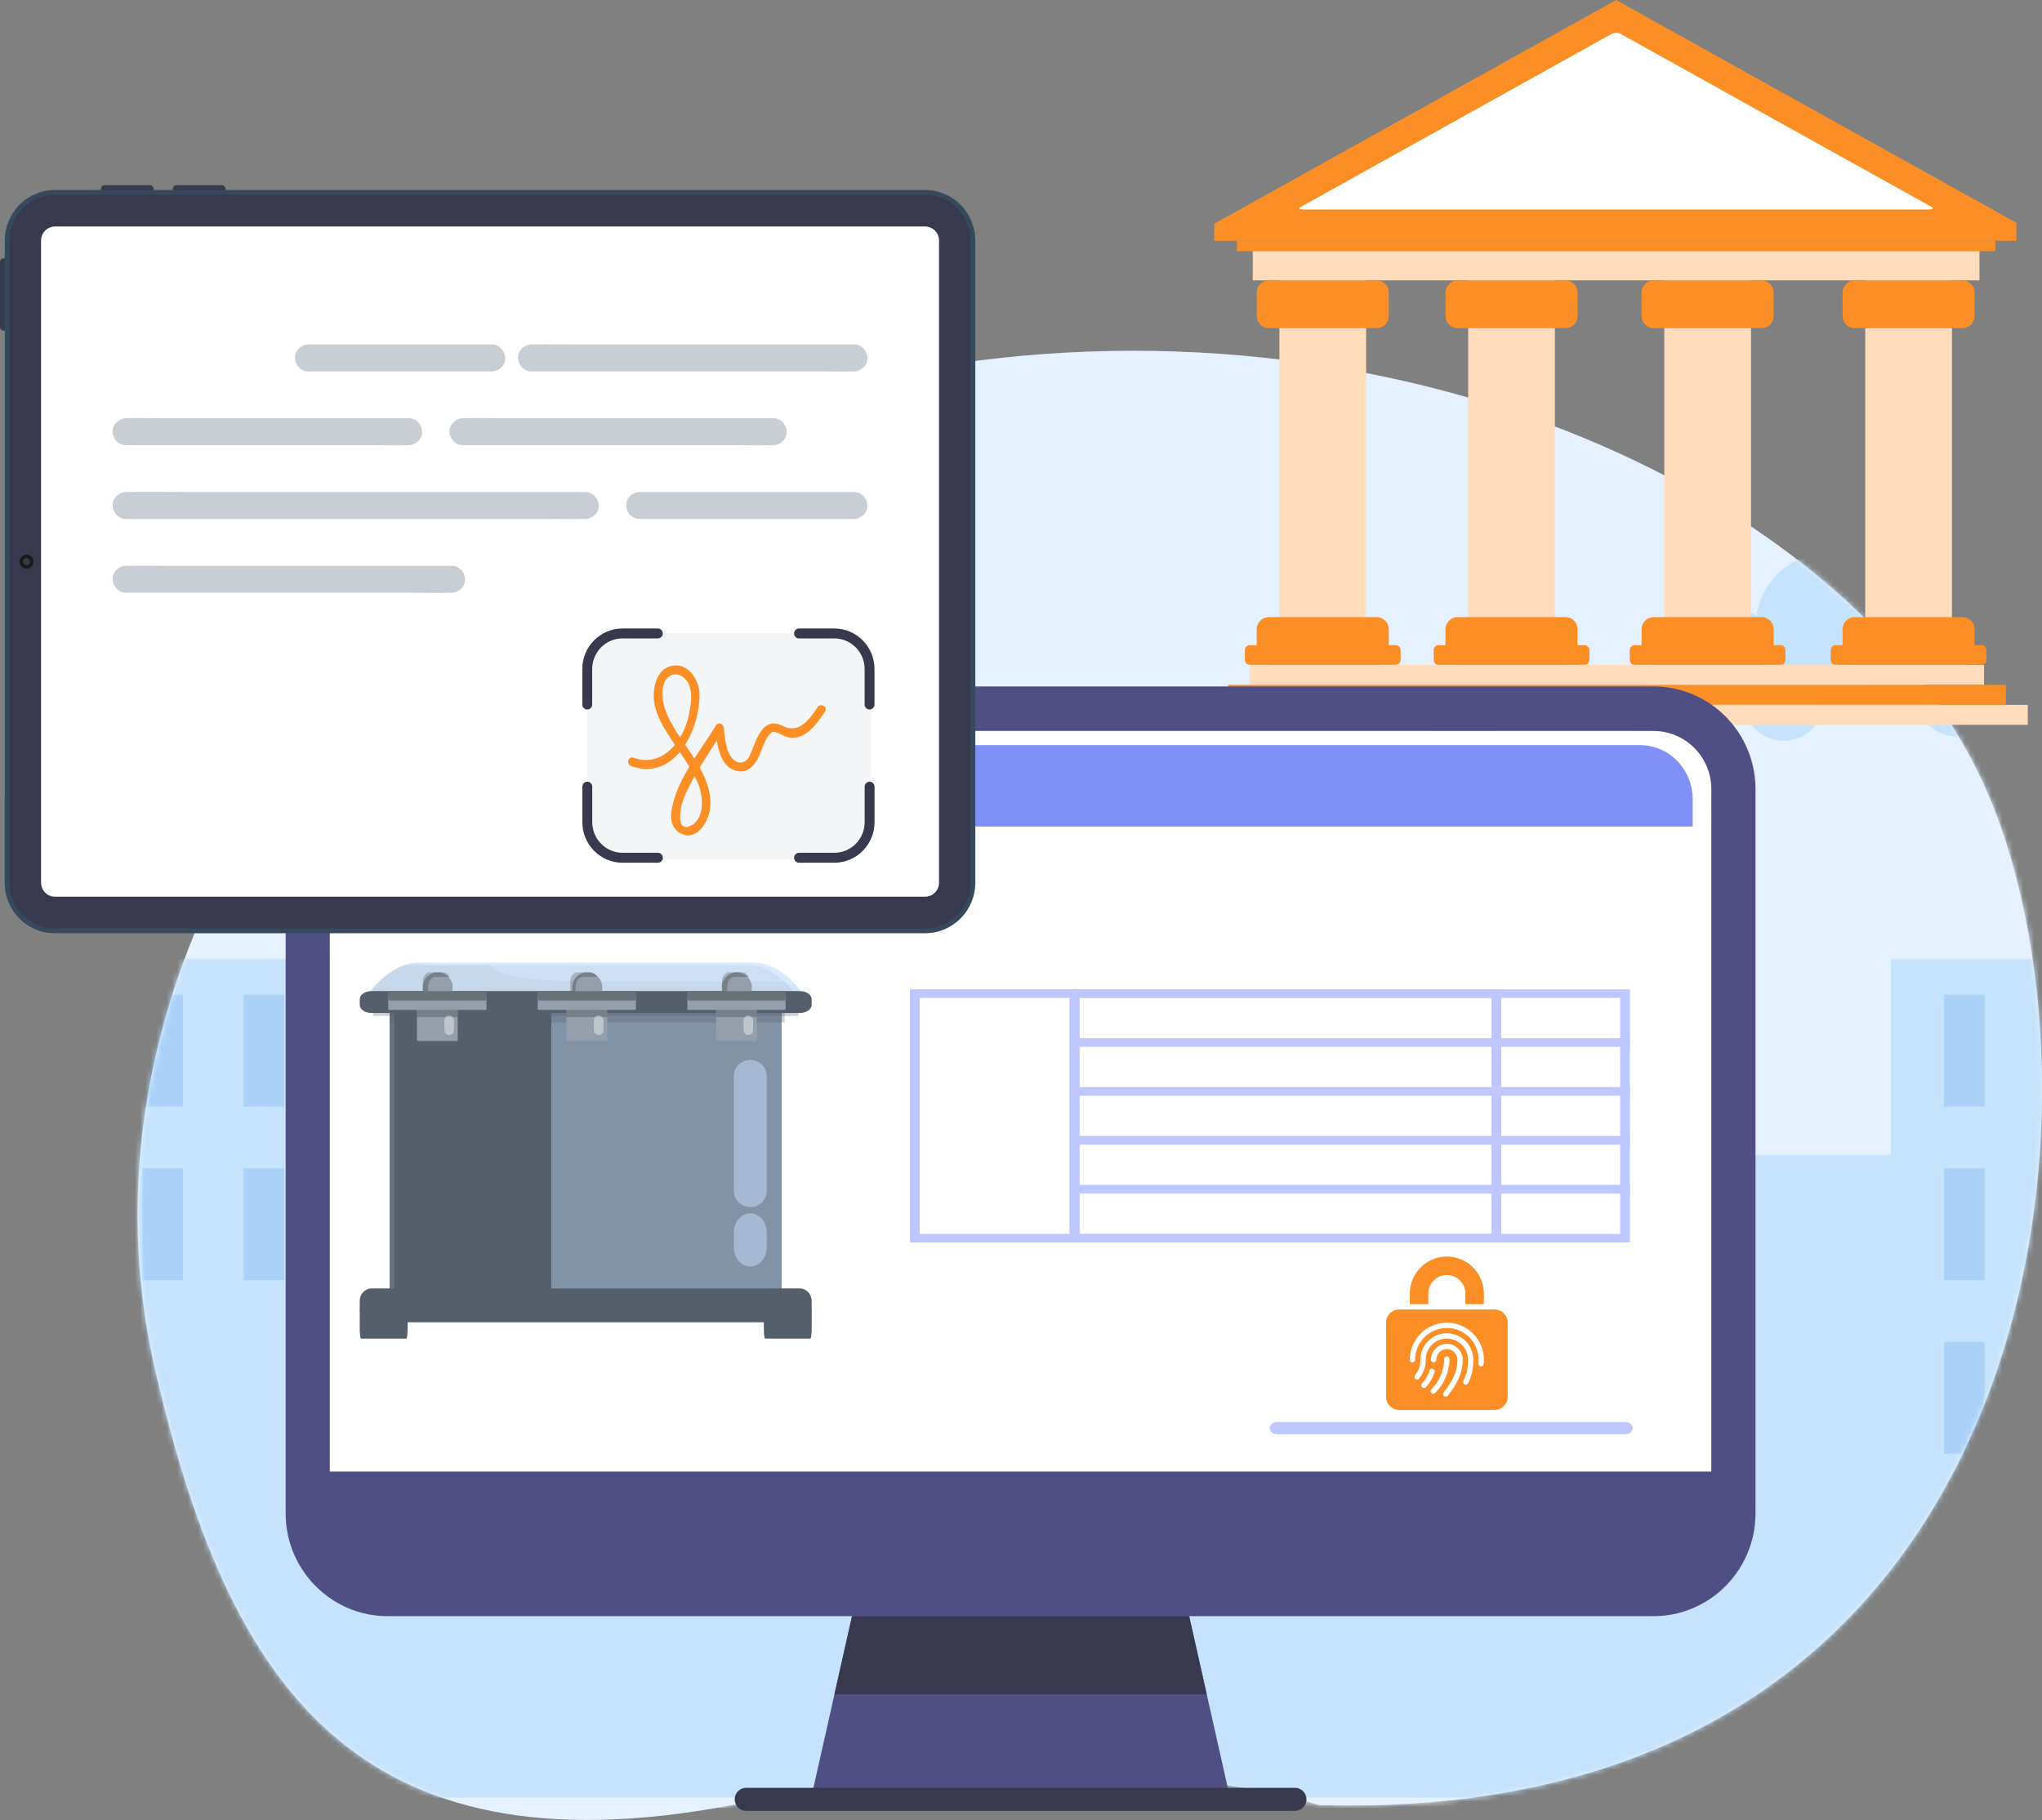
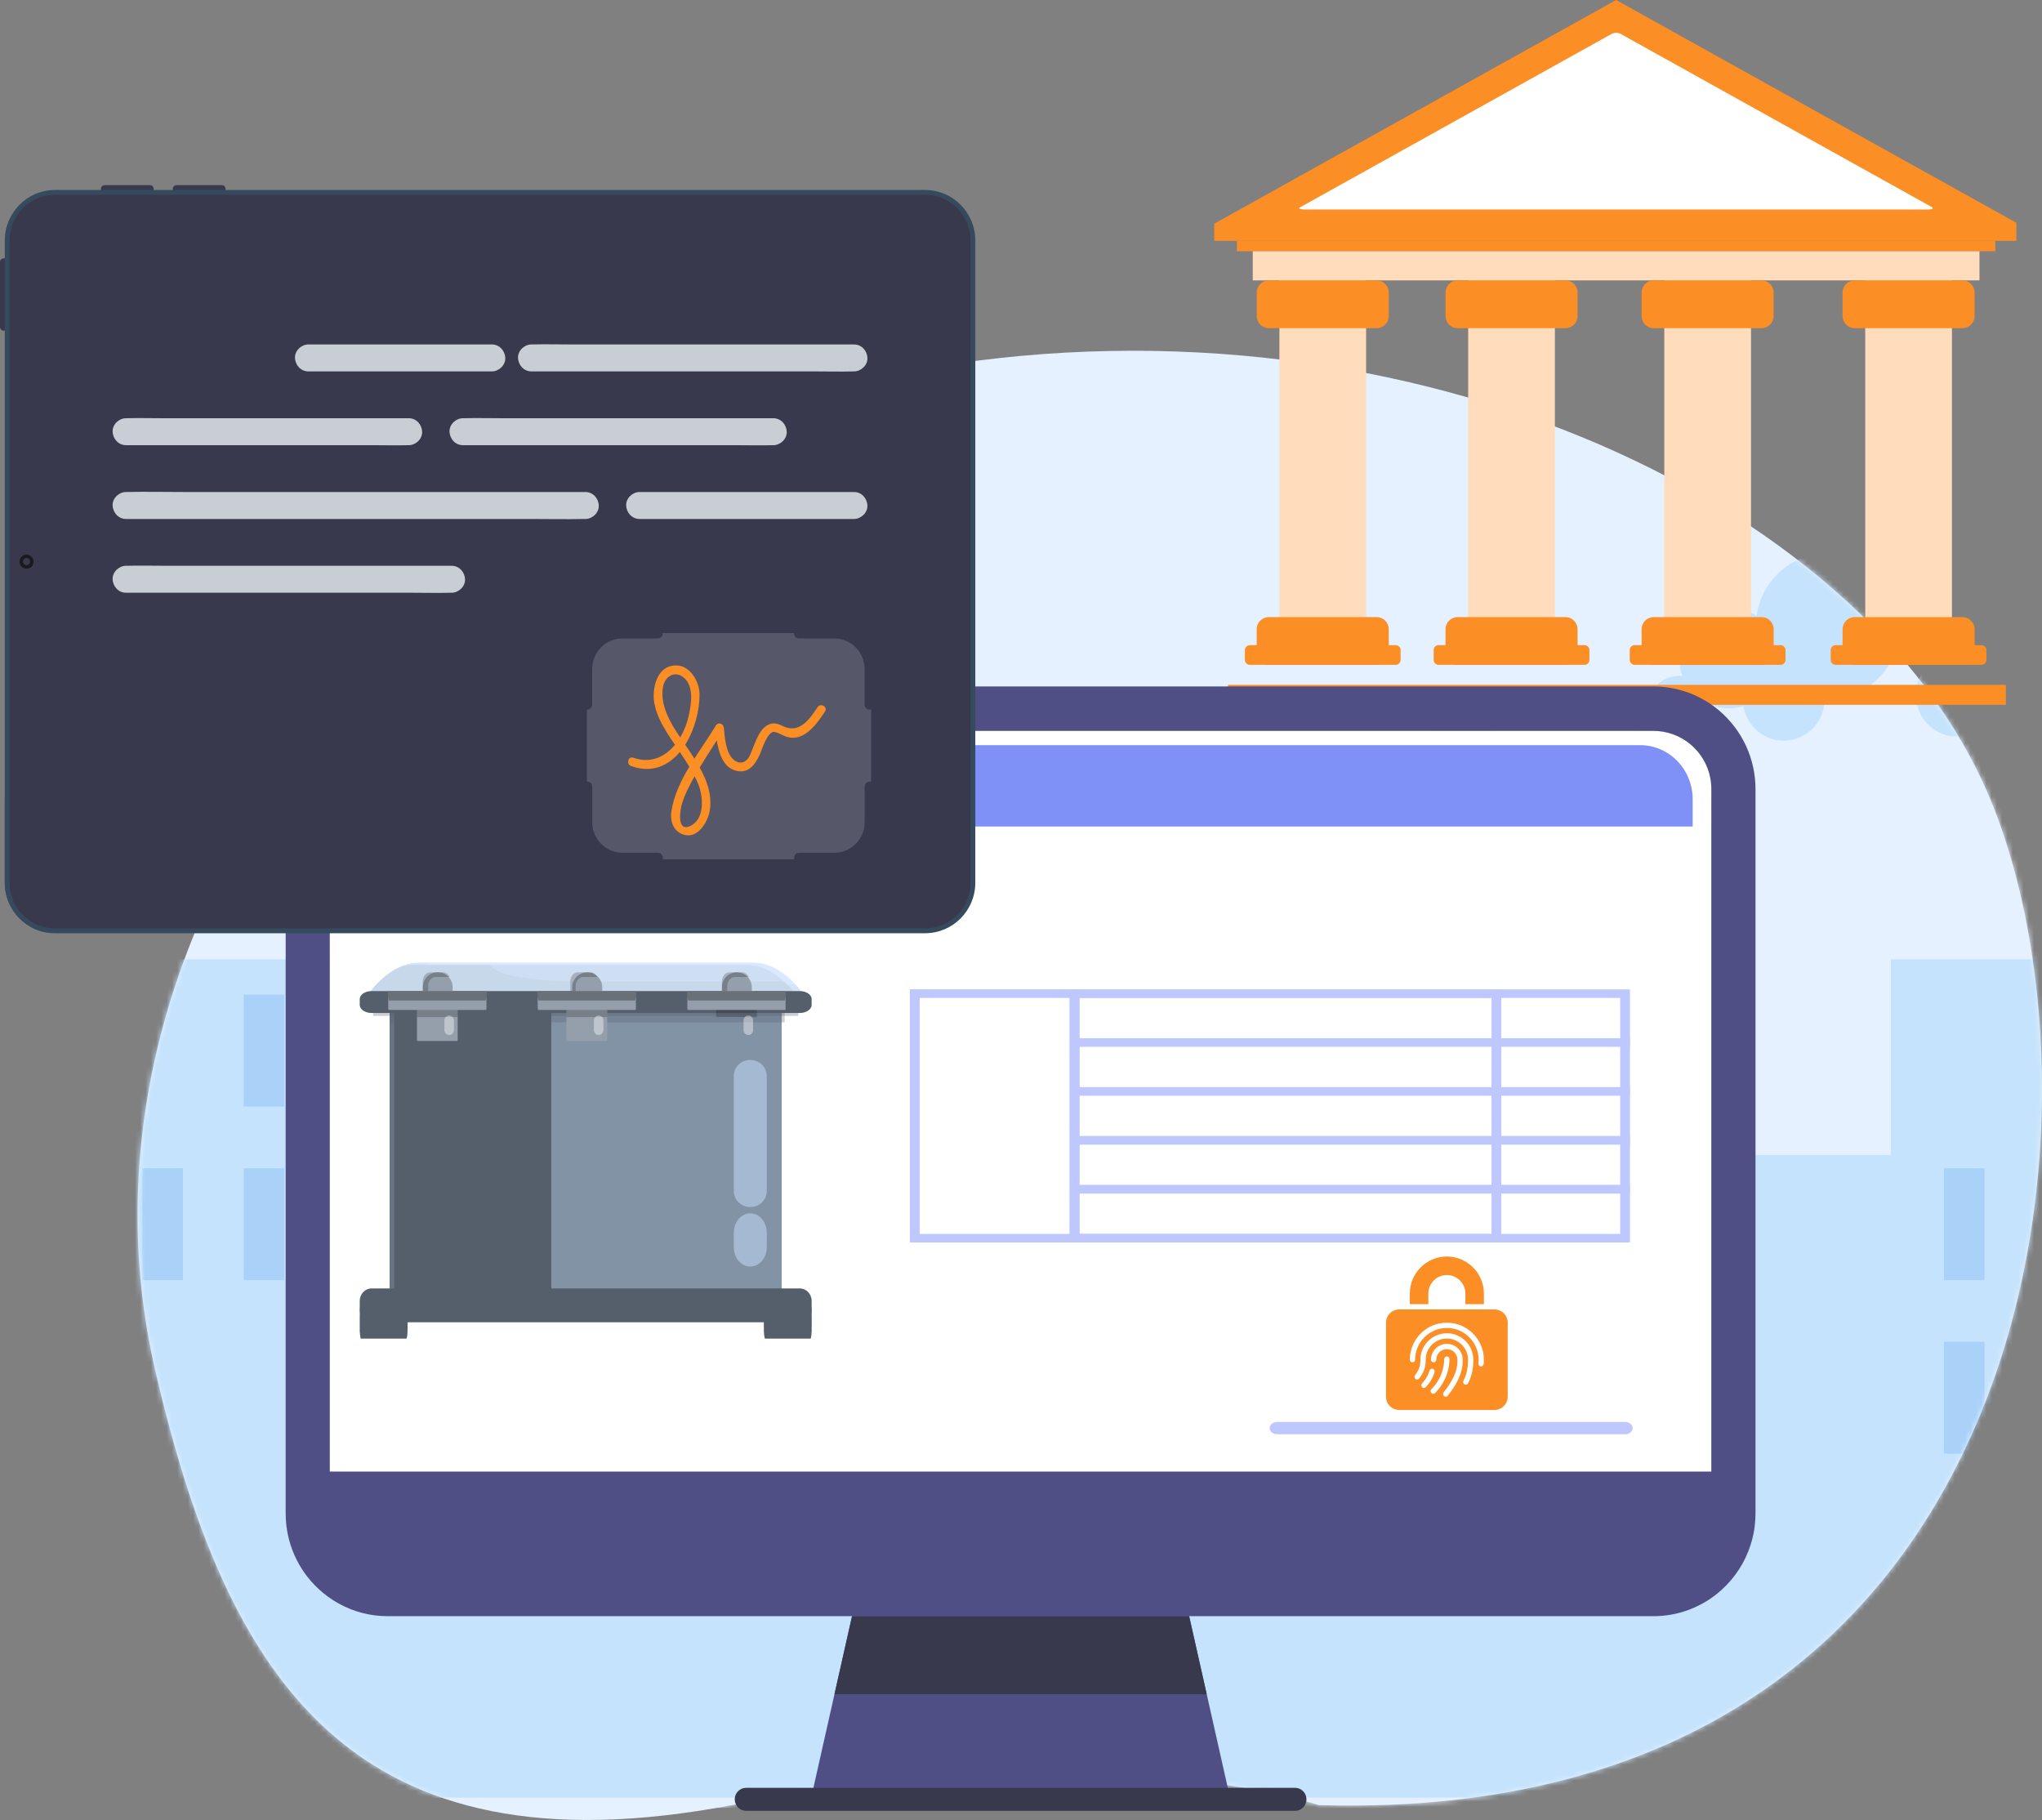
<svg xmlns="http://www.w3.org/2000/svg" width="386" height="344" viewBox="0 0 386 344" fill="none">
  <rect x="0" y="0" width="386" height="344" fill="#808080" stroke="none" />
  <path d="M249.279 341.189C249.279 341.189 210.199 327.572 138.371 341.191C66.542 354.809 42.973 317.532 29.394 259.239C9.936 175.704 76.555 89.74 167.476 71.044C258.397 52.347 348.67 91.144 374.88 147.982C401.09 204.821 389.083 345.216 249.279 341.191V341.189Z" fill="#E5F1FF" />
  <mask id="mask0_2571_15236" style="mask-type:alpha" maskUnits="userSpaceOnUse" x="26" y="66" width="360" height="278">
    <path d="M249.279 341.189C249.279 341.189 210.199 327.572 138.371 341.191C66.542 354.809 42.973 317.532 29.394 259.239C9.936 175.704 76.555 89.74 167.476 71.044C258.397 52.347 348.67 91.144 374.88 147.982C401.09 204.821 389.083 345.216 249.279 341.191V341.189Z" fill="#E5F1FF" />
  </mask>
  <g mask="url(#mask0_2571_15236)">
    <path d="M295.807 341.707C302.031 335.505 307.316 328.315 311.417 320.38C319.803 329.202 329.735 336.463 340.765 341.707H394.203H439.755C452.977 335.421 464.625 326.234 473.918 314.938C482.86 322.452 510.057 326.961 522.514 326.961C524.45 326.961 526.359 326.848 528.24 326.637C527.824 329.021 527.607 331.474 527.607 333.982C527.607 336.621 527.852 339.204 528.311 341.707H631.294C631.752 339.204 631.997 336.621 631.997 333.982C631.997 312.137 599.761 269.974 578.876 268.391C581.057 262.508 582.254 256.13 582.254 249.464C582.254 220.066 551.152 196.234 522.514 196.234C518.014 196.234 513.65 196.821 509.489 197.929C497.924 154.894 443.746 123.29 398.147 123.29C355.669 123.29 303.661 150.718 289.551 189.261C275.364 177.705 257.417 170.803 237.9 170.803C191.969 170.803 154.734 209.025 154.734 256.174C154.734 260.736 155.084 265.212 155.755 269.58C139.198 275.628 127.344 316.122 127.344 335.193C127.344 337.407 127.505 339.585 127.813 341.711L295.807 341.707Z" fill="#E5F1FF" />
    <path d="M618.188 339.778V317.022V256.058H566.083V295.854H594.276V218.308H464.156V181.311H357.432V218.308H245.67V260.717H229.67V248.815H177.992V339.778H618.188Z" fill="#C5E3FC" />
    <path d="M220.188 339.778V317.022V256.058H168.083V295.854H196.276V218.308H66.156V181.311H-40.568V218.308H-152.33V260.717H-168.33V248.815H-220.008V339.778H220.188Z" fill="#C5E3FC" />
-     <path d="M375.147 188.005H367.477V209.166H375.147V188.005Z" fill="#AAD2F8" />
+     <path d="M375.147 188.005H367.477H375.147V188.005Z" fill="#AAD2F8" />
    <path d="M375.147 220.808H367.477V241.969H375.147V220.808Z" fill="#AAD2F8" />
    <path d="M375.147 253.608H367.477V274.768H375.147V253.608Z" fill="#AAD2F8" />
-     <path d="M34.584 188.007H26.914V209.168H34.584V188.007Z" fill="#AAD2F8" />
    <path d="M53.733 188.007H46.062V209.168H53.733V188.007Z" fill="#AAD2F8" />
    <path d="M34.584 220.808H26.914V241.969H34.584V220.808Z" fill="#AAD2F8" />
    <path d="M53.732 220.808H46.062V241.969H53.732V220.808Z" fill="#AAD2F8" />
    <path d="M330.698 227.732L323.422 153.806H325.838V151.036H323.15L321.394 133.187H309.961L308.205 151.036H305.52V153.806H307.933L300.66 227.732H330.698Z" fill="#C5E3FC" />
    <path d="M291.577 227.732L284.304 153.806H286.717V151.036H284.031L282.276 133.187H270.843L269.087 151.036H266.399V153.806H268.815L261.539 227.732H291.577Z" fill="#C5E3FC" />
    <g style="mix-blend-mode:overlay" opacity="0.3">
      <path d="M333.056 334.498H329.582C329.129 334.498 328.762 334.844 328.762 335.275C328.762 335.706 329.129 336.052 329.582 336.052H333.056C333.51 336.052 333.877 335.706 333.877 335.275C333.877 334.844 333.51 334.498 333.056 334.498Z" fill="black" />
    </g>
    <path d="M345.518 104.569C338.658 104.569 332.986 109.716 332.051 116.412C330.554 115.39 328.749 114.794 326.807 114.794C321.608 114.794 317.394 119.069 317.394 124.341C317.394 125.563 317.623 126.733 318.036 127.807C317.824 127.784 317.612 127.772 317.394 127.772C314.063 127.772 311.363 130.51 311.363 133.889C311.363 137.267 314.063 140.005 317.394 140.005C320.725 140.005 323.424 137.267 323.424 133.889C323.424 133.667 323.413 133.452 323.39 133.237C324.448 133.656 325.602 133.889 326.807 133.889C327.768 133.889 328.694 133.743 329.567 133.47C330.178 137.177 333.351 140.002 337.181 140.002C341.444 140.002 344.901 136.496 344.901 132.172C344.901 132.166 344.901 132.16 344.901 132.157C345.108 132.166 345.311 132.172 345.521 132.172C353.035 132.172 359.128 125.994 359.128 118.37C359.128 110.746 353.037 104.569 345.521 104.569H345.518Z" fill="#C5E3FC" />
    <path d="M369.893 123.546C365.63 123.546 362.176 127.05 362.176 131.374C362.176 135.697 365.63 139.201 369.893 139.201C374.156 139.201 377.61 135.697 377.61 131.374C377.61 127.05 374.156 123.546 369.893 123.546Z" fill="#C5E3FC" />
    <path d="M371.545 117.572C374.221 117.572 376.39 115.371 376.39 112.657C376.39 109.943 374.221 107.742 371.545 107.742C368.869 107.742 366.699 109.943 366.699 112.657C366.699 115.371 368.869 117.572 371.545 117.572Z" fill="#C5E3FC" />
  </g>
  <path fill-rule="evenodd" clip-rule="evenodd" d="M305.496 0L346.385 22.762L381.159 42.111V45.517H305.496H229.527V42.28L264.6 22.762L305.496 0Z" fill="#FB8E24" />
  <path fill-rule="evenodd" clip-rule="evenodd" d="M306.205 6.325L335.74 22.762L365.255 39.185C365.438 39.423 365.411 39.559 364.562 39.599H246.47C245.73 39.532 245.391 39.457 245.71 39.206L275.245 22.769L304.759 6.345C305.309 6.176 305.682 6.115 306.212 6.332L306.205 6.325Z" fill="white" />
  <path d="M377.175 45.517H233.816V47.486H377.175V45.517Z" fill="#FB8E24" />
  <path d="M374.182 47.485H236.809V52.996H374.182V47.485Z" fill="#FEDCBC" />
  <path d="M368.975 52.996H352.586V125.673H368.975V52.996Z" fill="#FEDCBC" />
  <path d="M350.595 52.996H370.968C372.237 52.996 373.262 54.028 373.262 55.29V59.735C373.262 61.004 372.237 62.029 370.968 62.029H350.595C349.326 62.029 348.301 61.004 348.301 59.735V55.29C348.301 54.021 349.332 52.996 350.595 52.996Z" fill="#FB8E24" />
  <path d="M350.595 116.64H370.968C372.237 116.64 373.262 117.672 373.262 118.934V123.379C373.262 124.648 372.237 125.673 370.968 125.673H350.595C349.326 125.673 348.301 124.648 348.301 123.379V118.934C348.301 117.665 349.326 116.64 350.595 116.64Z" fill="#FB8E24" />
  <path d="M347.002 121.941H374.555C375.078 121.941 375.499 122.361 375.499 122.884V124.723C375.499 125.246 375.078 125.666 374.555 125.666H347.002C346.479 125.666 346.059 125.246 346.059 124.723V122.884C346.059 122.361 346.479 121.941 347.002 121.941Z" fill="#FB8E24" />
  <path d="M330.995 52.996H314.605V125.673H330.995V52.996Z" fill="#FEDCBC" />
  <path d="M312.606 52.996H332.98C334.249 52.996 335.273 54.028 335.273 55.29V59.735C335.273 61.004 334.249 62.029 332.98 62.029H312.606C311.337 62.029 310.312 61.004 310.312 59.735V55.29C310.312 54.021 311.344 52.996 312.606 52.996Z" fill="#FB8E24" />
  <path d="M312.606 116.64H332.98C334.249 116.64 335.273 117.672 335.273 118.934V123.379C335.273 124.648 334.249 125.673 332.98 125.673H312.606C311.337 125.673 310.312 124.648 310.312 123.379V118.934C310.312 117.665 311.337 116.64 312.606 116.64Z" fill="#FB8E24" />
  <path d="M309.018 121.941H336.571C337.093 121.941 337.514 122.361 337.514 122.884V124.723C337.514 125.246 337.093 125.666 336.571 125.666H309.018C308.495 125.666 308.074 125.246 308.074 124.723V122.877C308.074 122.355 308.495 121.934 309.018 121.934V121.941Z" fill="#FB8E24" />
  <path d="M293.921 52.996H277.531V125.673H293.921V52.996Z" fill="#FEDCBC" />
  <path d="M275.548 52.996H295.921C297.19 52.996 298.215 54.028 298.215 55.29V59.735C298.215 61.004 297.19 62.029 295.921 62.029H275.548C274.279 62.029 273.254 61.004 273.254 59.735V55.29C273.254 54.021 274.285 52.996 275.548 52.996Z" fill="#FB8E24" />
  <path d="M275.54 116.64H295.913C297.182 116.64 298.207 117.672 298.207 118.934V123.379C298.207 124.648 297.182 125.673 295.913 125.673H275.54C274.271 125.673 273.246 124.648 273.246 123.379V118.934C273.246 117.665 274.271 116.64 275.54 116.64Z" fill="#FB8E24" />
  <path d="M271.951 121.941H299.505C300.027 121.941 300.448 122.361 300.448 122.884V124.723C300.448 125.246 300.027 125.666 299.505 125.666H271.951C271.429 125.666 271.008 125.246 271.008 124.723V122.877C271.008 122.355 271.429 121.934 271.951 121.934V121.941Z" fill="#FB8E24" />
  <path d="M258.237 52.996H241.848V125.673H258.237V52.996Z" fill="#FEDCBC" />
  <path d="M239.856 52.996H260.23C261.499 52.996 262.523 54.028 262.523 55.29V59.735C262.523 61.004 261.499 62.029 260.23 62.029H239.856C238.587 62.029 237.562 60.997 237.562 59.735V55.29C237.562 54.021 238.594 52.996 239.856 52.996Z" fill="#FB8E24" />
  <path d="M239.849 116.64H260.222C261.491 116.64 262.516 117.672 262.516 118.934V123.379C262.516 124.648 261.491 125.673 260.222 125.673H239.849C238.579 125.673 237.555 124.642 237.555 123.379V118.934C237.555 117.665 238.579 116.64 239.849 116.64Z" fill="#FB8E24" />
  <path d="M236.264 121.941H263.817C264.34 121.941 264.76 122.361 264.76 122.884V124.723C264.76 125.246 264.34 125.666 263.817 125.666H236.264C235.741 125.666 235.32 125.246 235.32 124.723V122.884C235.32 122.361 235.741 121.941 236.264 121.941Z" fill="#FB8E24" />
-   <path d="M375.045 125.673H236.273V129.447H375.045V125.673Z" fill="#FEDCBC" />
  <path d="M379.173 129.447H232.129V133.22H379.173V129.447Z" fill="#FB8E24" />
-   <path d="M383.31 133.227H228V137H383.31V133.227Z" fill="#FEDCBC" />
  <path fill-rule="evenodd" clip-rule="evenodd" d="M323.503 149.162V286.061C323.503 292.138 318.593 297.076 312.557 297.076H73.268C67.247 297.076 62.34 292.134 62.34 286.061V149.162C62.34 143.085 67.247 138.147 73.268 138.147H312.557C315.136 138.147 317.638 139.066 319.609 140.733C322.08 142.833 323.503 145.912 323.503 149.162Z" fill="white" />
  <path d="M266.5 246.5V244.5C266.5 240.64 269.64 237.5 273.5 237.5C277.36 237.5 280.5 240.64 280.5 244.5V246.5H277V244.5C277 242.567 275.433 241 273.5 241C271.567 241 270 242.567 270 244.5V246.5H266.5ZM285 250V264C285 265.378 283.878 266.5 282.5 266.5H264.5C263.122 266.5 262 265.378 262 264V250C262 248.622 263.122 247.5 264.5 247.5H282.5C283.878 247.5 285 248.622 285 250ZM269.535 262.18C270.353 261.289 270.875 260.387 271.18 259.341C271.257 259.076 271.105 258.799 270.84 258.722C270.574 258.644 270.297 258.796 270.22 259.062C270.057 259.623 269.731 260.487 268.798 261.504C268.611 261.708 268.625 262.024 268.829 262.211C268.925 262.299 269.045 262.342 269.167 262.342C269.302 262.342 269.436 262.288 269.535 262.18ZM271.287 263.296C273.736 260.802 274 257.978 274 256.88C274 256.604 273.776 256.38 273.5 256.38C273.224 256.38 273 256.604 273 256.88C273 257.855 272.764 260.364 270.573 262.595C270.38 262.792 270.383 263.109 270.58 263.302C270.677 263.398 270.804 263.446 270.93 263.446C271.06 263.446 271.189 263.396 271.287 263.296ZM276.5 257.002C276.5 255.347 275.154 254.002 273.5 254.002C271.846 254.002 270.5 255.347 270.5 257.002C270.5 257.278 270.724 257.502 271 257.502C271.276 257.502 271.5 257.278 271.5 257.002C271.5 255.899 272.397 255.002 273.5 255.002C274.603 255.002 275.5 255.899 275.5 257.002C275.5 258.394 275.298 260.136 272.893 263.189C272.722 263.406 272.759 263.72 272.976 263.891C273.067 263.963 273.176 263.998 273.285 263.998C273.433 263.998 273.579 263.933 273.678 263.808C276.158 260.661 276.5 258.677 276.5 257.002ZM278.5 257.002C278.5 254.245 276.257 252.002 273.5 252.002C270.743 252.002 268.5 254.245 268.5 257.002C268.5 257.849 268.421 258.712 267.475 259.945C267.306 260.164 267.348 260.478 267.566 260.646C267.786 260.815 268.1 260.773 268.268 260.554C269.405 259.074 269.5 257.944 269.5 257.002C269.5 254.796 271.294 253.002 273.5 253.002C275.706 253.002 277.5 254.796 277.5 257.002C277.5 258.134 277.396 259.494 276.626 260.997C276.5 261.243 276.598 261.544 276.843 261.67C276.916 261.708 276.994 261.725 277.071 261.725C277.252 261.725 277.428 261.626 277.516 261.453C278.383 259.761 278.5 258.253 278.5 257.002ZM280.5 257.002C280.5 253.142 277.36 250.002 273.5 250.002C269.64 250.002 266.5 253.142 266.5 257.002C266.5 257.278 266.724 257.502 267 257.502C267.276 257.502 267.5 257.278 267.5 257.002C267.5 253.693 270.191 251.002 273.5 251.002C276.809 251.002 279.5 253.693 279.5 257.002C279.5 257.241 279.486 257.482 279.458 257.719C279.425 257.993 279.621 258.242 279.895 258.275C279.915 258.277 279.935 258.278 279.955 258.278C280.205 258.278 280.42 258.091 280.451 257.837C280.483 257.562 280.5 257.28 280.5 257.002Z" fill="#FB8E24" />
  <path d="M119.311 189.045L151.733 187.826C151.733 187.826 147.831 182 142.388 182H79.051C73.606 182 69.703 187.828 69.703 187.828L102.126 189.046V189.692L110.718 189.369L119.311 189.692V189.046V189.045Z" fill="#C8D8EB" />
  <path d="M118.266 189.374V189.776L119.376 189.851V189.302L118.266 189.374Z" fill="#D9EAFF" />
  <path d="M78.012 182.382H141.298C145.963 182.382 149.49 186.69 150.399 187.917L151.741 187.867C151.741 187.867 147.839 182 142.401 182H79.115C77.978 182 76.914 182.265 75.934 182.67C76.595 182.491 77.289 182.382 78.012 182.382Z" fill="#D9EAFF" />
  <g style="mix-blend-mode:multiply" opacity="0.3">
    <path d="M81.104 182H79.049C73.606 182 69.703 187.828 69.703 187.828L102.126 189.046V189.692L110.718 189.369L119.311 189.692V189.046L151.733 187.828C151.733 187.828 151.199 187.033 150.254 186.032H78.143C78.143 186.032 77.397 184.015 81.104 182Z" fill="#C8D8EB" />
  </g>
  <path d="M145.718 187.917H75.704C74.573 187.917 73.656 188.771 73.656 189.826V243.991C73.656 245.045 74.573 245.9 75.704 245.9H145.718C146.849 245.9 147.766 245.045 147.766 243.991V189.826C147.766 188.771 146.849 187.917 145.718 187.917Z" fill="#8393A6" />
  <path d="M104.207 187.917H75.805C74.618 187.917 73.656 188.771 73.656 189.826V243.991C73.656 245.046 74.62 245.9 75.805 245.9H104.207V187.917Z" fill="#555F6B" />
  <path opacity="0.2" d="M76.672 245.247C75.484 245.247 74.522 244.39 74.522 243.332V189.028C74.522 188.605 74.706 188.234 74.968 187.917C74.197 188.207 73.656 188.887 73.656 189.681V243.986C73.656 245.043 74.62 245.9 75.805 245.9H104.207V245.247H76.672Z" fill="#CBE2FF" />
  <g style="mix-blend-mode:multiply" opacity="0.2">
    <path d="M84.136 241.778C82.948 241.778 81.987 240.924 81.987 239.869V187.917H75.805C74.618 187.917 73.656 188.771 73.656 189.826V216.908V243.991C73.656 245.046 74.62 245.9 75.805 245.9H104.207V241.774H84.136V241.778Z" fill="#555F6B" />
  </g>
  <g style="mix-blend-mode:multiply" opacity="0.3">
    <path d="M146.266 187.917H75.72C74.58 187.917 73.656 188.885 73.656 190.08V193.242H148.332V190.08C148.332 188.885 147.407 187.917 146.268 187.917H146.266Z" fill="#555F6B" />
  </g>
  <g style="mix-blend-mode:multiply" opacity="0.3">
    <path d="M148.67 187.676H72.752C71.525 187.676 70.531 188.469 70.531 189.444V192.025H150.894V189.444C150.894 188.469 149.898 187.676 148.673 187.676H148.67Z" fill="#555F6B" />
  </g>
  <path d="M151.183 187.325H70.242C69.004 187.325 68 188.01 68 188.855V189.936C68 190.781 69.004 191.466 70.242 191.466H151.183C152.421 191.466 153.425 190.781 153.425 189.936V188.855C153.425 188.01 152.421 187.325 151.183 187.325Z" fill="#555F6B" />
  <path d="M151.183 243.533H70.242C69.004 243.533 68 244.589 68 245.89V247.557C68 248.858 69.004 249.914 70.242 249.914H151.183C152.421 249.914 153.425 248.858 153.425 247.557V245.89C153.425 244.589 152.421 243.533 151.183 243.533Z" fill="#555F6B" />
  <path opacity="0.6" d="M144.938 203.363C144.938 201.694 143.545 200.341 141.826 200.341C140.108 200.341 138.715 201.694 138.715 203.363V225.128C138.715 226.797 140.108 228.15 141.826 228.15C143.545 228.15 144.938 226.797 144.938 225.128V203.363Z" fill="#BDD4F0" />
  <path opacity="0.6" d="M144.938 232.976C144.938 230.964 143.545 229.333 141.826 229.333C140.108 229.333 138.715 230.964 138.715 232.976V235.749C138.715 237.761 140.108 239.392 141.826 239.392C143.545 239.392 144.938 237.761 144.938 235.749V232.976Z" fill="#BDD4F0" />
  <g style="mix-blend-mode:multiply" opacity="0.4">
    <path d="M68.223 190.022C68.578 190.828 69.345 191.396 70.247 191.396H151.188C152.09 191.396 152.857 190.828 153.212 190.022H68.223Z" fill="#555F6B" />
  </g>
  <g style="mix-blend-mode:multiply" opacity="0.4">
    <path d="M68.223 248.539C68.578 249.346 69.345 249.914 70.247 249.914H151.188C152.09 249.914 152.857 249.346 153.212 248.539H68.223Z" fill="#555F6B" />
  </g>
  <path d="M76.814 246.492H68.237C68.106 246.492 68 247.568 68 248.896V250.596C68 251.923 68.106 253 68.237 253H76.814C76.946 253 77.052 251.923 77.052 250.596V248.896C77.052 247.568 76.946 246.492 76.814 246.492Z" fill="#555F6B" />
  <g style="mix-blend-mode:multiply" opacity="0.4">
    <path d="M68 251.225C68.038 252.266 68.12 253 68.216 253H76.836C76.933 253 77.014 252.266 77.052 251.225H68Z" fill="#555F6B" />
  </g>
  <path d="M153.201 246.492H144.624C144.493 246.492 144.387 247.568 144.387 248.896V250.596C144.387 251.923 144.493 253 144.624 253H153.201C153.332 253 153.439 251.923 153.439 250.596V248.896C153.439 247.568 153.332 246.492 153.201 246.492Z" fill="#555F6B" />
  <g style="mix-blend-mode:multiply" opacity="0.4">
    <path d="M144.387 251.225C144.425 252.266 144.506 253 144.602 253H153.223C153.319 253 153.401 252.266 153.439 251.225H144.387Z" fill="#555F6B" />
  </g>
  <path opacity="0.4" d="M150.044 185.55C148.374 183.927 145.726 182 142.551 182H92.34C93.32 184.428 100.085 185.55 112.722 185.55H150.046H150.044Z" fill="#D9EAFF" />
  <path d="M85.57 186.604C85.57 185.041 84.304 183.775 82.742 183.775C81.179 183.775 79.913 185.041 79.913 186.604V188.393C79.913 188.456 79.958 188.508 80.015 188.508H85.468C85.524 188.508 85.57 188.457 85.57 188.393V186.604Z" fill="#959FAB" />
  <path opacity="0.2" d="M84.776 184.665H82.353C81.568 184.665 80.933 185.437 80.933 186.39V188.508H79.918V185.499C79.918 184.547 80.553 183.775 81.338 183.775H83.761C84.304 183.775 84.771 184.15 85.01 184.694C84.933 184.679 84.856 184.666 84.775 184.666L84.776 184.665Z" fill="#010203" />
  <path d="M78.82 190.793H86.518V196.608C86.518 196.688 86.456 196.754 86.379 196.754H78.96C78.883 196.754 78.82 196.689 78.82 196.608V190.793Z" fill="#959FAB" />
  <path opacity="0.2" d="M86.518 190.793H78.82V192.239H86.518V190.793Z" fill="#010203" />
  <path d="M73.387 187.325H91.953V190.713C91.953 190.809 91.877 190.888 91.785 190.888H73.554C73.462 190.888 73.387 190.809 73.387 190.713V187.325Z" fill="#959FAB" />
  <path opacity="0.3" d="M73.387 187.325V188.28C73.387 188.57 73.442 188.844 73.526 189.106H91.812C91.896 188.844 91.951 188.57 91.951 188.28V187.325H73.387Z" fill="#010203" />
  <path opacity="0.4" d="M84.909 195.633C84.412 195.633 84.008 195.21 84.008 194.69V192.897C84.008 192.377 84.412 191.955 84.909 191.955C85.407 191.955 85.811 192.377 85.811 192.897V194.69C85.811 195.21 85.407 195.633 84.909 195.633Z" fill="white" />
  <path d="M142.117 186.604C142.117 185.041 140.851 183.775 139.288 183.775C137.726 183.775 136.46 185.041 136.46 186.604V188.393C136.46 188.456 136.505 188.508 136.562 188.508H142.015C142.071 188.508 142.117 188.457 142.117 188.393V186.604Z" fill="#959FAB" />
  <path opacity="0.2" d="M141.323 184.665H138.899C138.115 184.665 137.48 185.437 137.48 186.39V188.508H136.465V185.499C136.465 184.547 137.1 183.775 137.885 183.775H140.308C140.851 183.775 141.318 184.15 141.557 184.694C141.48 184.679 141.403 184.666 141.322 184.666L141.323 184.665Z" fill="#010203" />
-   <path d="M135.367 190.793H143.065V196.608C143.065 196.688 143.003 196.754 142.926 196.754H135.507C135.43 196.754 135.367 196.689 135.367 196.608V190.793Z" fill="#959FAB" />
  <path opacity="0.2" d="M143.065 190.793H135.367V192.239H143.065V190.793Z" fill="#010203" />
  <path d="M129.934 187.325H148.499V190.713C148.499 190.809 148.424 190.888 148.332 190.888H130.101C130.009 190.888 129.934 190.809 129.934 190.713V187.325Z" fill="#959FAB" />
  <path opacity="0.3" d="M129.934 187.325V188.28C129.934 188.57 129.989 188.844 130.073 189.106H148.359C148.443 188.844 148.498 188.57 148.498 188.28V187.325H129.934Z" fill="#010203" />
  <path opacity="0.4" d="M141.456 195.633C140.958 195.633 140.555 195.21 140.555 194.69V192.897C140.555 192.377 140.958 191.955 141.456 191.955C141.954 191.955 142.358 192.377 142.358 192.897V194.69C142.358 195.21 141.954 195.633 141.456 195.633Z" fill="white" />
  <path d="M107.078 190.793H114.776V196.608C114.776 196.688 114.714 196.754 114.637 196.754H107.218C107.141 196.754 107.078 196.689 107.078 196.608V190.793Z" fill="#959FAB" />
  <path d="M113.84 186.604C113.84 185.042 112.573 183.775 111.011 183.775C109.449 183.775 108.182 185.042 108.182 186.604V188.393C108.182 188.456 108.228 188.509 108.285 188.509H113.737C113.794 188.509 113.84 188.457 113.84 188.393V186.604Z" fill="#959FAB" />
  <path opacity="0.2" d="M112.663 184.665H110.239C109.455 184.665 108.819 185.437 108.819 186.39V188.509H107.805V185.5C107.805 184.547 108.44 183.775 109.225 183.775H111.648C112.191 183.775 112.658 184.15 112.896 184.695C112.82 184.679 112.742 184.666 112.662 184.666L112.663 184.665Z" fill="#010203" />
  <path opacity="0.2" d="M114.776 190.793H107.078V192.239H114.776V190.793Z" fill="#010203" />
  <path d="M101.645 187.325H120.21V190.713C120.21 190.809 120.135 190.888 120.043 190.888H101.812C101.72 190.888 101.645 190.809 101.645 190.713V187.325Z" fill="#959FAB" />
  <path opacity="0.3" d="M101.645 187.325V188.28C101.645 188.57 101.7 188.845 101.784 189.106H120.07C120.154 188.845 120.209 188.57 120.209 188.28V187.325H101.645Z" fill="#010203" />
  <path opacity="0.4" d="M113.167 195.633C112.669 195.633 112.266 195.211 112.266 194.69V192.897C112.266 192.377 112.669 191.955 113.167 191.955C113.665 191.955 114.069 192.377 114.069 192.897V194.69C114.069 195.211 113.665 195.633 113.167 195.633Z" fill="white" />
  <path fill-rule="evenodd" clip-rule="evenodd" d="M232.196 338.395H153.652L157.741 320.238L164.751 289.105L165.57 285.46H220.275L221.094 289.105L228.108 320.238L232.196 338.395Z" fill="#4F4F85" />
  <path fill-rule="evenodd" clip-rule="evenodd" d="M228.105 320.238H157.738L161.059 305.477H224.784L228.105 320.238Z" fill="#39394D" />
  <path fill-rule="evenodd" clip-rule="evenodd" d="M62.34 149.162C62.34 143.085 67.247 138.147 73.268 138.147H312.554C315.136 138.147 317.638 139.07 319.602 140.733C322.08 142.833 323.496 145.908 323.496 149.162V286.061C323.496 289.873 321.56 293.246 318.624 295.224C316.885 296.398 314.799 297.079 312.55 297.079H73.265C72.754 297.079 72.248 297.041 71.755 296.971C66.449 296.23 62.336 291.617 62.336 286.064V149.165L62.34 149.162ZM324.981 134.31C322.212 131.962 318.835 130.452 315.274 129.942C314.376 129.809 313.473 129.746 312.554 129.746H73.268C62.645 129.746 54 138.458 54 149.162V286.061C54 291.687 56.388 296.765 60.198 300.308C62.51 302.464 65.338 304.054 68.475 304.869C70.009 305.267 71.616 305.477 73.268 305.477H312.554C312.758 305.477 312.96 305.473 313.158 305.466C313.751 305.449 314.334 305.4 314.91 305.333C315.875 305.211 316.822 305.022 317.745 304.764C318.301 304.606 318.846 304.425 319.373 304.222C320.088 303.953 320.768 303.642 321.438 303.289C321.799 303.104 322.156 302.901 322.507 302.691C323.552 302.055 324.53 301.322 325.432 300.504C327.952 298.225 329.875 295.29 330.926 291.967C331.138 291.317 331.308 290.649 331.45 289.975C331.565 289.416 331.659 288.85 331.714 288.266C331.797 287.543 331.843 286.802 331.843 286.061V149.162C331.843 143.427 329.344 138.021 324.981 134.31Z" fill="#4F4F85" />
  <path fill-rule="evenodd" clip-rule="evenodd" d="M327.671 278.149V286.061C327.671 294.458 320.904 301.28 312.557 301.28H73.272C64.925 301.28 58.172 294.458 58.172 286.061V278.149H327.671Z" fill="#4F4F85" />
  <path fill-rule="evenodd" clip-rule="evenodd" d="M244.799 342.274H141.045C139.851 342.274 138.887 341.303 138.887 340.097C138.887 338.891 139.851 337.92 141.045 337.92H244.799C245.996 337.92 246.961 338.895 246.961 340.097C246.961 340.468 246.874 340.81 246.711 341.111C246.35 341.799 245.628 342.274 244.799 342.274Z" fill="#39394D" />
  <path d="M319.97 151.081V156.222H65.102V151.081C65.102 145.426 69.558 140.845 75.041 140.845H310.044C315.528 140.845 319.97 145.426 319.97 151.081Z" fill="#7F91F7" />
  <path d="M77.25 150.474C78.311 150.474 79.171 149.605 79.171 148.533C79.171 147.462 78.311 146.593 77.25 146.593C76.188 146.593 75.328 147.462 75.328 148.533C75.328 149.605 76.188 150.474 77.25 150.474Z" fill="white" />
  <path d="M86.468 150.474C87.53 150.474 88.39 149.605 88.39 148.533C88.39 147.462 87.53 146.593 86.468 146.593C85.407 146.593 84.547 147.462 84.547 148.533C84.547 149.605 85.407 150.474 86.468 150.474Z" fill="white" />
  <path d="M95.695 150.474C96.756 150.474 97.616 149.605 97.616 148.533C97.616 147.462 96.756 146.593 95.695 146.593C94.634 146.593 93.773 147.462 93.773 148.533C93.773 149.605 94.634 150.474 95.695 150.474Z" fill="white" />
  <path d="M307.193 187.812H172.934V197.058H307.193V187.812Z" fill="white" />
  <path fill-rule="evenodd" clip-rule="evenodd" d="M172.928 187H308.111V197.865H172.004V187H172.928ZM306.263 188.621H173.855V196.244H306.263V188.621Z" fill="#BEC8FF" />
  <path d="M307.193 197.056H172.934V206.299H307.193V197.056Z" fill="white" />
  <path fill-rule="evenodd" clip-rule="evenodd" d="M173.854 205.49H306.262V197.865H173.854V205.49ZM307.186 207.111H172V196.246H308.107V207.111H307.183H307.186Z" fill="#BEC8FF" />
  <path d="M307.193 206.299H172.934V215.545H307.193V206.299Z" fill="white" />
  <path fill-rule="evenodd" clip-rule="evenodd" d="M172.928 205.49H308.111V216.355H172.004V205.49H172.928ZM306.263 207.111H173.855V214.734H306.263V207.111Z" fill="#BEC8FF" />
  <path d="M307.193 215.545H172.934V224.789H307.193V215.545Z" fill="white" />
  <path fill-rule="evenodd" clip-rule="evenodd" d="M173.854 223.98H306.262V216.355H173.854V223.98ZM307.186 225.601H172V214.734H308.107V225.601H307.183H307.186Z" fill="#BEC8FF" />
  <path d="M307.193 224.789H172.934V234.033H307.193V224.789Z" fill="white" />
  <path fill-rule="evenodd" clip-rule="evenodd" d="M172.928 223.98H308.111V234.845H172.004V223.98H172.928ZM306.263 225.601H173.855V233.224H306.263V225.601Z" fill="#BEC8FF" />
  <path fill-rule="evenodd" clip-rule="evenodd" d="M203.132 224.789V234.033H172.934V224.789V215.545V206.299V197.056V187.812H203.132V197.056V206.299V215.545V224.789Z" fill="white" />
  <path fill-rule="evenodd" clip-rule="evenodd" d="M204.051 224.789V234.842H172.004V187H204.051V224.789ZM202.2 233.224V188.621H173.852V233.224H202.2Z" fill="#BEC8FF" />
  <path fill-rule="evenodd" clip-rule="evenodd" d="M204.046 224.789V233.224H281.936V188.621H204.046V224.789ZM202.195 234.033V187H283.787V234.842H202.195V234.033Z" fill="#BEC8FF" />
  <path fill-rule="evenodd" clip-rule="evenodd" d="M241.402 268.77H307.22C307.992 268.77 308.622 269.3 308.622 269.931C308.622 270.569 307.985 271.099 307.22 271.099H241.402C240.638 271.099 240 270.572 240 269.935C240 269.29 240.63 268.77 241.402 268.77Z" fill="#BEC8FF" />
  <path d="M0 49.534L0 61.796C0 62.185 0.314 62.501 0.701 62.501H1.105C1.492 62.501 1.805 62.185 1.805 61.796L1.805 49.534C1.805 49.145 1.492 48.829 1.105 48.829H0.701C0.314 48.829 0 49.145 0 49.534Z" fill="#39394D" />
  <path d="M19.775 36.817H28.346C28.733 36.817 29.047 36.501 29.047 36.112V35.705C29.047 35.316 28.733 35 28.346 35H19.775C19.389 35 19.075 35.316 19.075 35.705V36.112C19.075 36.501 19.389 36.817 19.775 36.817Z" fill="#39394D" />
  <path d="M33.361 36.817H41.932C42.319 36.817 42.633 36.501 42.633 36.112V35.705C42.633 35.316 42.319 35 41.932 35H33.361C32.974 35 32.661 35.316 32.661 35.705V36.112C32.661 36.501 32.974 36.817 33.361 36.817Z" fill="#39394D" />
  <path d="M174.87 35.908H10.395C5.153 35.908 0.902 40.187 0.902 45.464V166.836C0.902 172.114 5.153 176.392 10.395 176.392H174.87C180.113 176.392 184.363 172.114 184.363 166.836V45.464C184.363 40.187 180.113 35.908 174.87 35.908Z" fill="#364A5E" />
  <path d="M35.352 127.088C35.349 127.169 35.343 127.253 35.335 127.336C35.311 127.571 35.271 127.811 35.232 128.06C35.136 128.645 35.035 129.233 34.933 129.823C34.631 131.586 34.318 133.356 34.049 135.125C33.892 136.105 33.756 137.079 33.643 138.058C33.288 141.169 32.53 144.457 31.062 147.232C30.88 147.578 30.689 147.918 30.492 148.251C30.248 148.874 29.973 149.477 29.665 150.057C26.208 156.607 20.081 161.105 15.513 166.726C13.978 168.613 11.395 172.499 8.846 176.265C4.344 175.519 0.898 171.575 0.898 166.836V150.828C1.062 150.731 1.233 150.622 1.411 150.501C2.741 149.604 4.441 148.117 6.365 146.469C6.694 146.185 7.046 145.91 7.415 145.641C7.828 145.335 8.263 145.04 8.703 144.754C9.756 144.077 10.861 143.458 11.872 142.931C12.87 142.417 13.772 141.99 14.447 141.681C14.575 141.626 14.688 141.572 14.797 141.525C14.979 141.447 15.132 141.379 15.26 141.323C15.296 141.308 15.334 141.295 15.364 141.278C15.559 141.198 15.663 141.153 15.663 141.153C15.856 141.077 16.204 140.147 16.316 139.938C16.611 139.394 16.918 138.852 17.229 138.307C17.891 137.137 18.566 135.976 19.255 134.821C19.193 134.968 17.202 139.653 16.467 140.951C16.156 141.498 15.852 142.04 15.555 142.586C15.443 142.792 15.096 143.722 14.901 143.799C14.901 143.799 14.799 143.844 14.604 143.924C14.575 143.94 14.536 143.954 14.501 143.971C14.373 144.025 14.219 144.092 14.04 144.171C13.93 144.218 13.817 144.27 13.69 144.327C13.014 144.635 12.112 145.063 11.113 145.578C10.101 146.106 8.997 146.723 7.942 147.399C7.502 147.687 7.069 147.982 6.656 148.286C6.287 148.556 5.936 148.834 5.605 149.115C4.078 150.421 2.693 151.628 1.522 152.519C1.719 152.588 1.956 152.582 2.228 152.511C2.273 152.497 2.32 152.485 2.366 152.47H2.371C2.416 152.453 2.463 152.436 2.511 152.418C2.607 152.382 2.708 152.337 2.814 152.287C2.867 152.261 2.92 152.234 2.976 152.206C3.019 152.183 3.064 152.16 3.109 152.134C3.119 152.129 3.129 152.124 3.141 152.116C3.198 152.086 3.255 152.053 3.312 152.018C3.362 151.988 3.411 151.957 3.462 151.925C3.503 151.901 3.545 151.875 3.585 151.848C3.627 151.821 3.669 151.794 3.711 151.767C3.753 151.739 3.796 151.709 3.839 151.681C3.963 151.597 4.091 151.508 4.224 151.414C4.267 151.382 4.311 151.35 4.356 151.318C4.444 151.254 4.535 151.187 4.625 151.117C5.082 150.772 5.573 150.378 6.093 149.947C6.216 149.846 6.34 149.741 6.465 149.637C6.707 149.434 6.956 149.223 7.209 149.005C7.377 148.86 7.549 148.713 7.724 148.565C7.727 148.562 7.732 148.559 7.735 148.555C7.905 148.409 8.077 148.263 8.252 148.112C8.341 148.036 8.431 147.959 8.521 147.879C8.61 147.803 8.701 147.725 8.792 147.646C8.957 147.507 9.127 147.366 9.302 147.228C9.477 147.09 9.656 146.955 9.84 146.819C10.151 146.59 10.472 146.367 10.799 146.149C10.909 146.075 11.018 146.004 11.128 145.932C11.26 145.848 11.393 145.765 11.525 145.681C11.659 145.6 11.793 145.517 11.926 145.436C12.193 145.277 12.461 145.117 12.727 144.965C13.262 144.662 13.791 144.375 14.297 144.111C14.424 144.048 14.545 143.983 14.667 143.923C14.85 143.829 15.029 143.741 15.203 143.655C15.49 143.511 15.766 143.379 16.025 143.256C16.128 143.206 16.229 143.158 16.326 143.112C16.472 143.044 16.611 142.98 16.746 142.919C16.788 142.898 16.831 142.879 16.875 142.859C16.938 142.832 16.997 142.805 17.055 142.779C17.091 142.763 17.127 142.747 17.16 142.734C17.18 142.722 17.203 142.714 17.224 142.704C17.336 142.654 17.439 142.61 17.529 142.572C17.584 142.547 17.636 142.525 17.685 142.503C17.72 142.488 17.757 142.474 17.788 142.46C17.885 142.418 17.96 142.388 18.01 142.366C18.061 142.341 18.087 142.331 18.087 142.331C18.116 142.321 18.151 142.287 18.189 142.241C18.195 142.231 18.203 142.22 18.21 142.211C18.358 141.996 18.538 141.566 18.653 141.301C18.665 141.276 18.676 141.25 18.686 141.227C18.693 141.216 18.695 141.204 18.702 141.195C18.717 141.165 18.727 141.139 18.738 141.119C18.887 140.846 19.038 140.574 19.189 140.301C19.342 140.031 19.494 139.76 19.652 139.485C19.982 138.901 20.317 138.318 20.655 137.736C21.077 137.005 21.504 136.277 21.94 135.554C22.666 134.338 23.398 133.135 24.151 131.935C24.693 131.076 25.244 130.222 25.814 129.38C26.925 127.735 28.258 126.071 29.95 125.115C31.358 124.325 33.575 124.169 34.748 125.443C34.748 125.443 34.748 125.445 34.75 125.445C34.865 125.573 34.966 125.712 35.062 125.867C35.078 125.892 35.094 125.919 35.106 125.945L35.149 126.026C35.19 126.106 35.22 126.188 35.247 126.268C35.335 126.537 35.36 126.809 35.348 127.088H35.352Z" fill="#364A5E" />
  <path d="M1.805 45.463L1.805 166.836C1.805 171.612 5.651 175.483 10.395 175.483H174.871C179.616 175.483 183.462 171.612 183.462 166.836V45.463C183.462 40.687 179.616 36.816 174.871 36.816H10.395C5.651 36.816 1.805 40.687 1.805 45.463Z" fill="#39394D" />
-   <path d="M10.397 42.812H174.872C176.327 42.812 177.507 44.001 177.507 45.464V166.836C177.507 168.301 176.326 169.489 174.872 169.489H10.397C8.942 169.489 7.762 168.3 7.762 166.836V45.464C7.762 44 8.943 42.812 10.397 42.812Z" fill="white" />
  <path d="M6.326 106.368C6.444 105.641 5.954 104.955 5.231 104.837C4.508 104.718 3.827 105.212 3.709 105.939C3.592 106.667 4.082 107.353 4.805 107.471C5.527 107.59 6.209 107.096 6.326 106.368Z" fill="#1A1A1A" />
  <path d="M5.012 105.473C5.383 105.473 5.685 105.776 5.685 106.15C5.685 106.525 5.384 106.827 5.012 106.827C4.64 106.827 4.34 106.525 4.34 106.15C4.34 105.776 4.64 105.473 5.012 105.473Z" fill="#39394D" />
  <path d="M161.431 92.995H120.897C119.572 92.995 118.304 94.167 118.365 95.543C118.427 96.924 119.478 98.091 120.897 98.091H161.431C162.756 98.091 164.024 96.919 163.963 95.543C163.901 94.162 162.85 92.995 161.431 92.995Z" fill="#C9CED5" />
  <path d="M110.656 92.995H34.478C30.976 92.995 27.465 92.92 23.965 92.995C23.917 92.995 23.87 92.995 23.823 92.995C22.498 92.995 21.23 94.167 21.291 95.543C21.353 96.924 22.404 98.091 23.823 98.091H100.001C103.503 98.091 107.013 98.166 110.514 98.091C110.561 98.091 110.609 98.091 110.656 98.091C111.98 98.091 113.249 96.919 113.187 95.543C113.126 94.162 112.075 92.995 110.656 92.995Z" fill="#C9CED5" />
  <path d="M85.374 106.939H31.401C28.913 106.939 26.417 106.875 23.929 106.939C23.893 106.939 23.857 106.939 23.823 106.939C22.498 106.939 21.23 108.112 21.291 109.487C21.353 110.868 22.404 112.036 23.823 112.036H77.797C80.285 112.036 82.78 112.1 85.268 112.036C85.304 112.036 85.34 112.036 85.374 112.036C86.699 112.036 87.967 110.863 87.906 109.487C87.844 108.106 86.794 106.939 85.374 106.939Z" fill="#C9CED5" />
  <path d="M146.185 79.05H94.726C92.356 79.05 89.976 78.99 87.606 79.05C87.573 79.05 87.54 79.05 87.506 79.05C86.182 79.05 84.913 80.223 84.975 81.599C85.036 82.98 86.087 84.147 87.506 84.147H138.965C141.336 84.147 143.715 84.207 146.085 84.147C146.119 84.147 146.152 84.147 146.185 84.147C147.51 84.147 148.778 82.975 148.717 81.599C148.655 80.218 147.604 79.05 146.185 79.05Z" fill="#C9CED5" />
  <path d="M77.265 79.05H30.43C28.26 79.05 26.082 78.99 23.912 79.05C23.883 79.05 23.852 79.05 23.823 79.05C22.498 79.05 21.23 80.223 21.291 81.599C21.353 82.98 22.404 84.147 23.823 84.147H70.657C72.827 84.147 75.006 84.207 77.175 84.147C77.205 84.147 77.235 84.147 77.265 84.147C78.589 84.147 79.858 82.975 79.796 81.599C79.735 80.218 78.684 79.05 77.265 79.05Z" fill="#C9CED5" />
  <path d="M92.98 65.105H58.291C56.967 65.105 55.699 66.277 55.76 67.653C55.821 69.034 56.872 70.201 58.291 70.201H92.98C94.305 70.201 95.573 69.028 95.512 67.653C95.45 66.272 94.399 65.105 92.98 65.105Z" fill="#C9CED5" />
  <path d="M161.438 65.105H107.966C105.499 65.105 103.023 65.04 100.556 65.105C100.523 65.105 100.489 65.105 100.455 65.105C99.131 65.105 97.863 66.277 97.924 67.653C97.985 69.034 99.036 70.201 100.455 70.201H153.928C156.395 70.201 158.871 70.266 161.337 70.201C161.371 70.201 161.405 70.201 161.438 70.201C162.763 70.201 164.031 69.029 163.97 67.653C163.908 66.272 162.857 65.105 161.438 65.105Z" fill="#C9CED5" />
  <path opacity="0.2" d="M118.998 119.661L156.61 119.661C161.057 119.661 164.671 122.537 164.671 126.076V156.012C164.671 159.551 161.057 162.427 156.61 162.427H118.998C114.551 162.427 110.938 159.551 110.938 156.012V126.076C110.938 122.537 114.551 119.661 118.998 119.661Z" fill="#C9CED5" />
  <path d="M124.356 163.069H117.687C113.492 163.069 110.082 159.635 110.082 155.41V148.694C110.082 148.176 110.499 147.751 111.018 147.751C111.538 147.751 111.955 148.17 111.955 148.694V155.41C111.955 158.593 114.526 161.188 117.693 161.188H124.362C124.876 161.188 125.298 161.608 125.298 162.131C125.298 162.655 124.881 163.069 124.362 163.069H124.356Z" fill="#39394D" />
  <path d="M157.709 163.069H151.04C150.526 163.069 150.109 162.649 150.109 162.131C150.109 161.614 150.526 161.188 151.04 161.188H157.709C160.871 161.188 163.447 158.599 163.447 155.41V148.694C163.447 148.176 163.864 147.751 164.384 147.751C164.903 147.751 165.315 148.17 165.315 148.694V155.41C165.315 159.635 161.905 163.069 157.709 163.069Z" fill="#39394D" />
  <path d="M164.376 134.106C163.862 134.106 163.439 133.687 163.439 133.163V126.447C163.439 123.264 160.868 120.669 157.702 120.669H151.033C150.518 120.669 150.102 120.249 150.102 119.726C150.102 119.202 150.518 118.788 151.033 118.788H157.702C161.897 118.788 165.307 122.222 165.307 126.447V133.163C165.307 133.681 164.89 134.106 164.376 134.106Z" fill="#39394D" />
  <path d="M111.011 134.106C110.496 134.106 110.074 133.687 110.074 133.163V126.447C110.074 122.222 113.484 118.788 117.68 118.788H124.349C124.863 118.788 125.285 119.208 125.285 119.726C125.285 120.243 124.868 120.669 124.349 120.669H117.68C114.518 120.669 111.942 123.258 111.942 126.447V133.163C111.942 133.681 111.525 134.106 111.005 134.106H111.011Z" fill="#39394D" />
  <path d="M154.546 133.661C152.976 136.048 151.081 138.692 148.05 137.264C146.951 136.746 146.069 136.441 144.97 137.122C143.183 138.234 142.582 141.091 141.706 142.857C141.007 144.269 139.659 144.569 138.533 143.452C137.169 142.105 137.007 139.308 136.828 137.553C136.752 136.773 135.762 136.397 135.312 137.139C134.089 139.183 132.622 141.249 131.258 143.386C131.058 143.065 130.852 142.743 130.646 142.421C130.294 141.876 129.91 141.32 129.52 140.753C131.317 137.935 132.265 134.282 132.232 131.191C132.205 128.874 130.511 125.848 127.934 125.772C124.93 125.685 123.723 128.443 123.576 131.077C123.382 134.533 125.65 137.924 127.588 140.775C125.693 143.07 122.965 144.384 119.728 143.217C118.737 142.863 118.315 144.444 119.294 144.793C123.187 146.194 126.31 144.765 128.513 142.143C129.125 143.059 129.737 143.98 130.305 144.924C128.692 147.606 127.349 150.402 126.906 153.406C126.608 155.401 127.431 157.391 129.547 157.838C132.146 158.383 133.954 155.036 134.214 152.937C134.565 150.064 133.607 147.491 132.265 145.076C133.299 143.343 134.414 141.658 135.496 139.952C135.854 142.225 136.601 144.716 138.663 145.523C141.175 146.504 142.642 144.782 143.6 142.656C144.012 141.751 145.1 138.076 146.42 138.349C147.276 138.523 148.044 139.101 148.9 139.325C152.088 140.153 154.459 136.752 155.948 134.489C156.527 133.606 155.12 132.788 154.546 133.666V133.661ZM125.309 129.943C125.617 127.855 127.555 126.644 129.277 128.1C131.263 129.774 130.646 133.235 130.159 135.411C129.85 136.784 129.309 138.158 128.573 139.379C126.635 136.506 124.8 133.35 125.303 129.943H125.309ZM130.392 156.159C127.815 157.25 128.616 152.91 128.898 151.951C129.444 150.113 130.386 148.391 131.301 146.717C131.55 147.208 131.783 147.704 131.994 148.216C132.963 150.588 133.277 154.933 130.386 156.154L130.392 156.159Z" fill="#FB8E24" />
</svg>